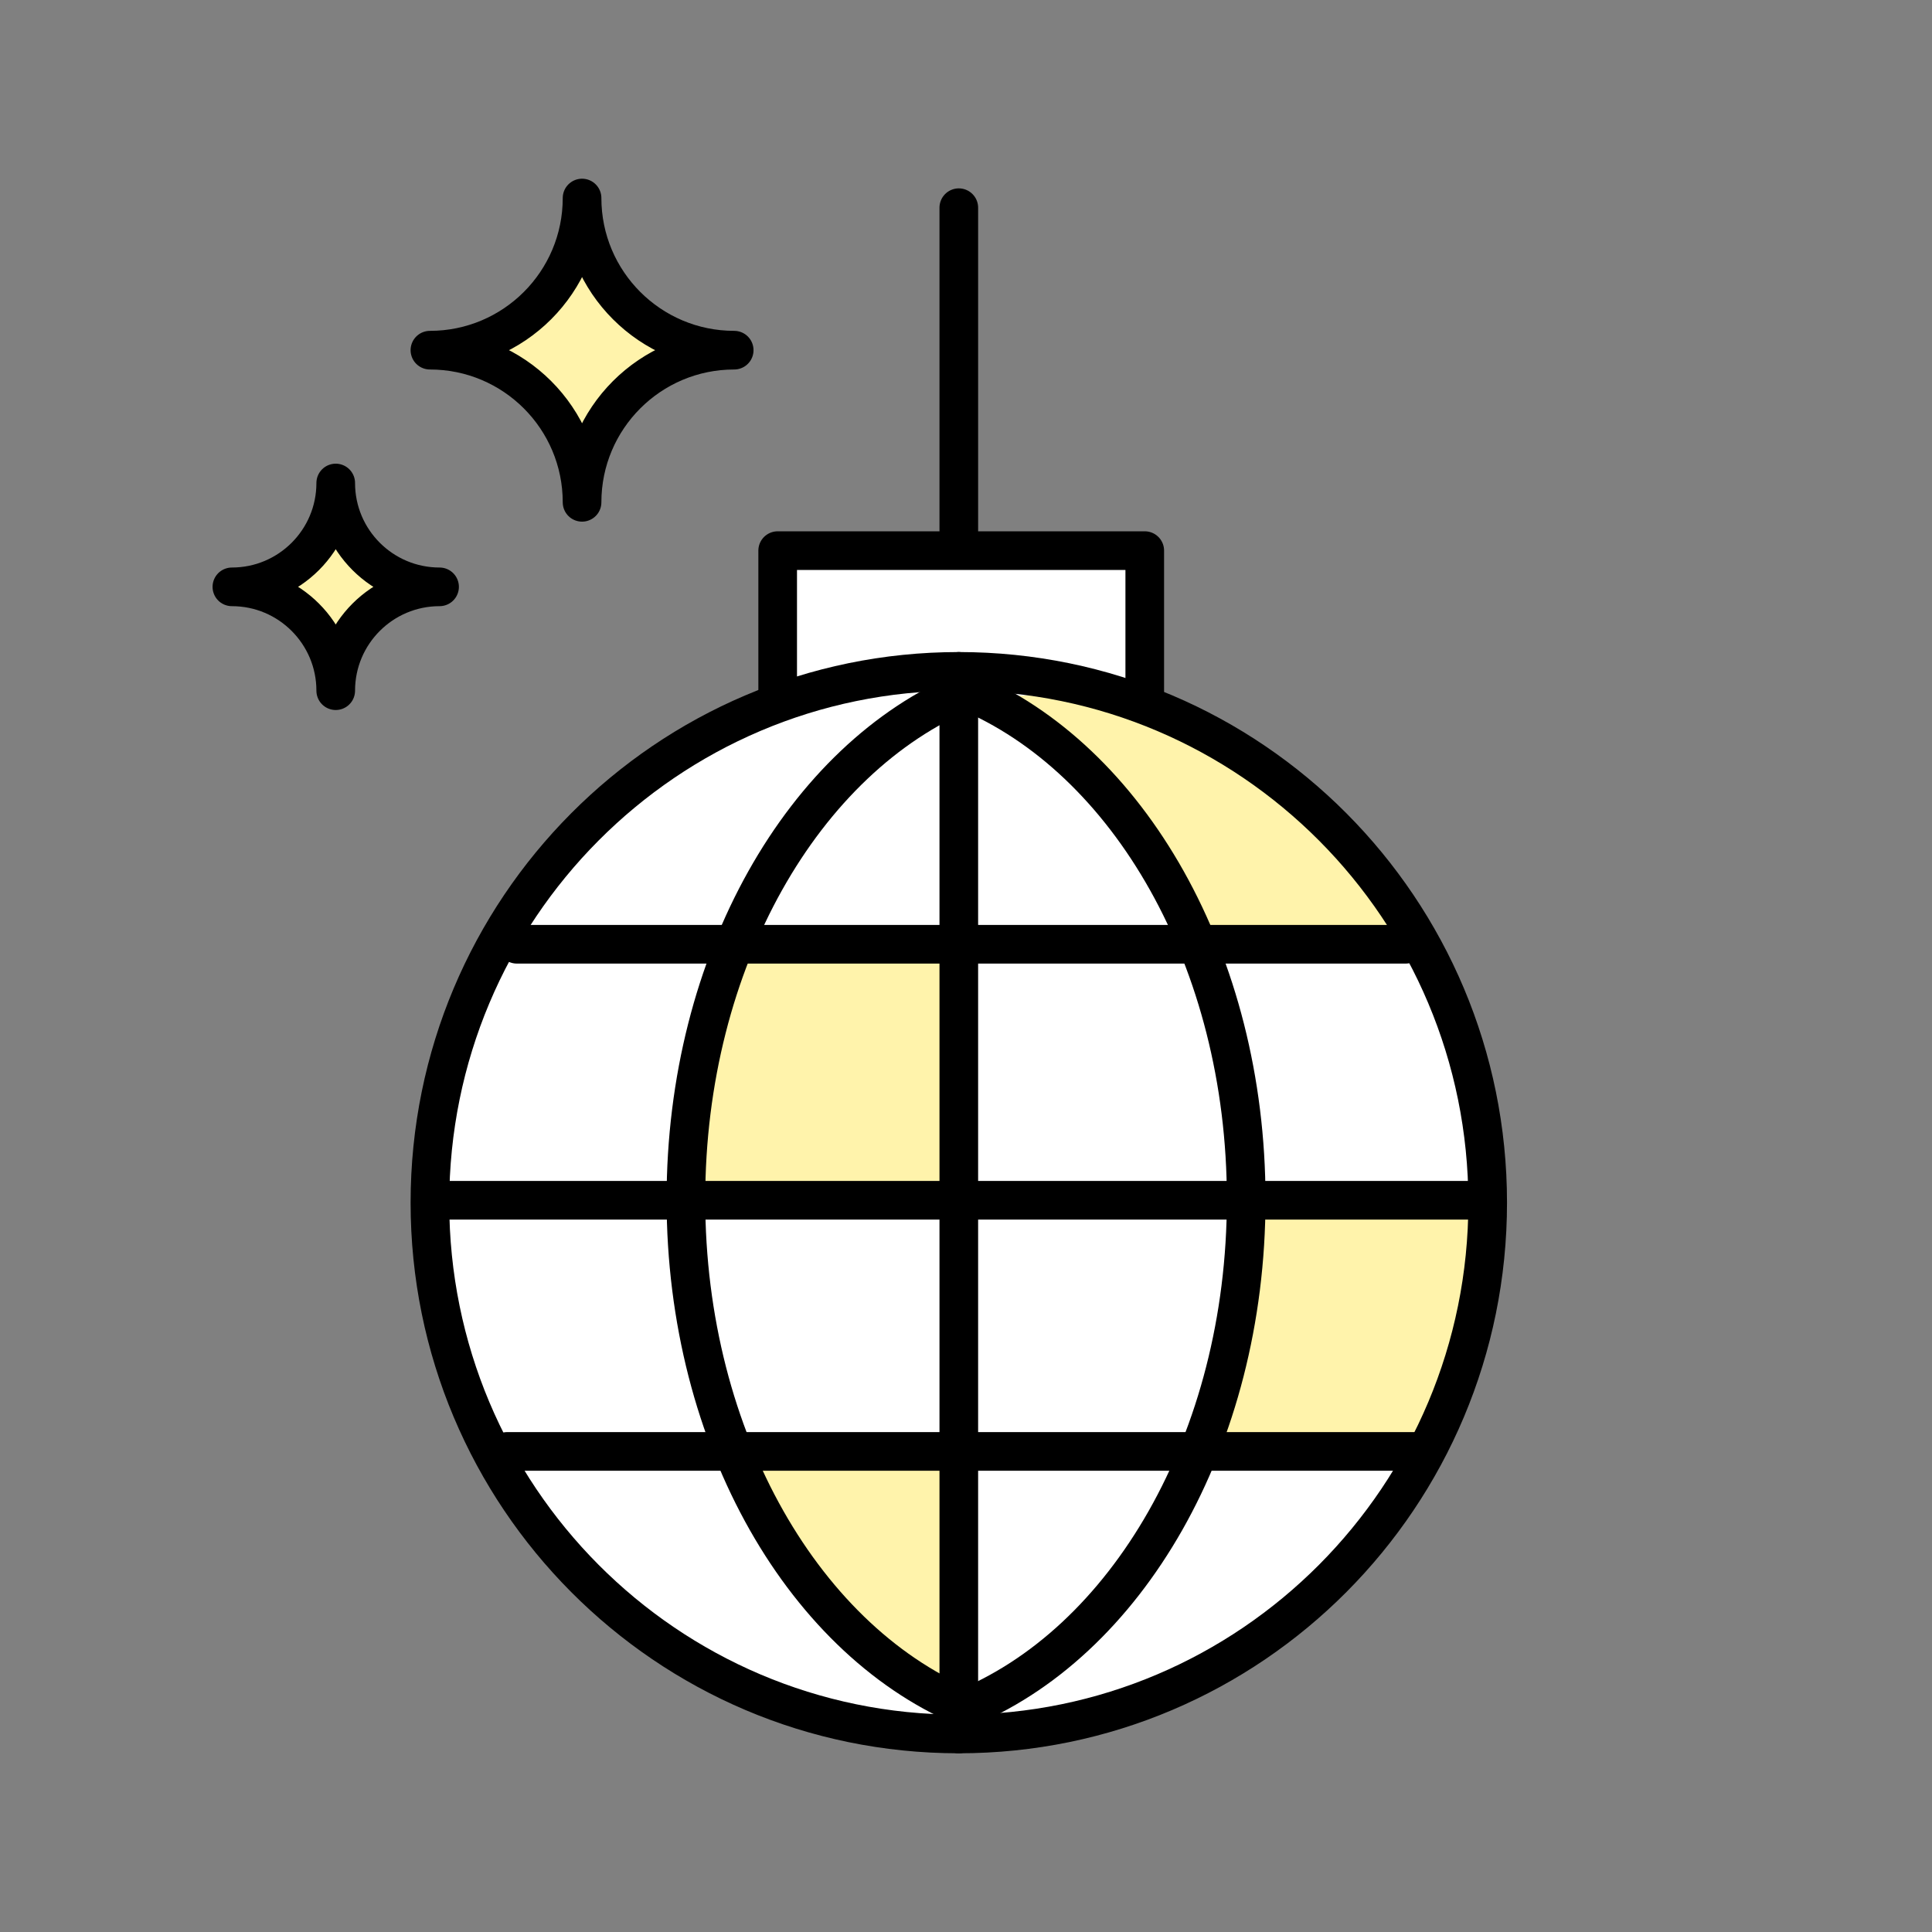
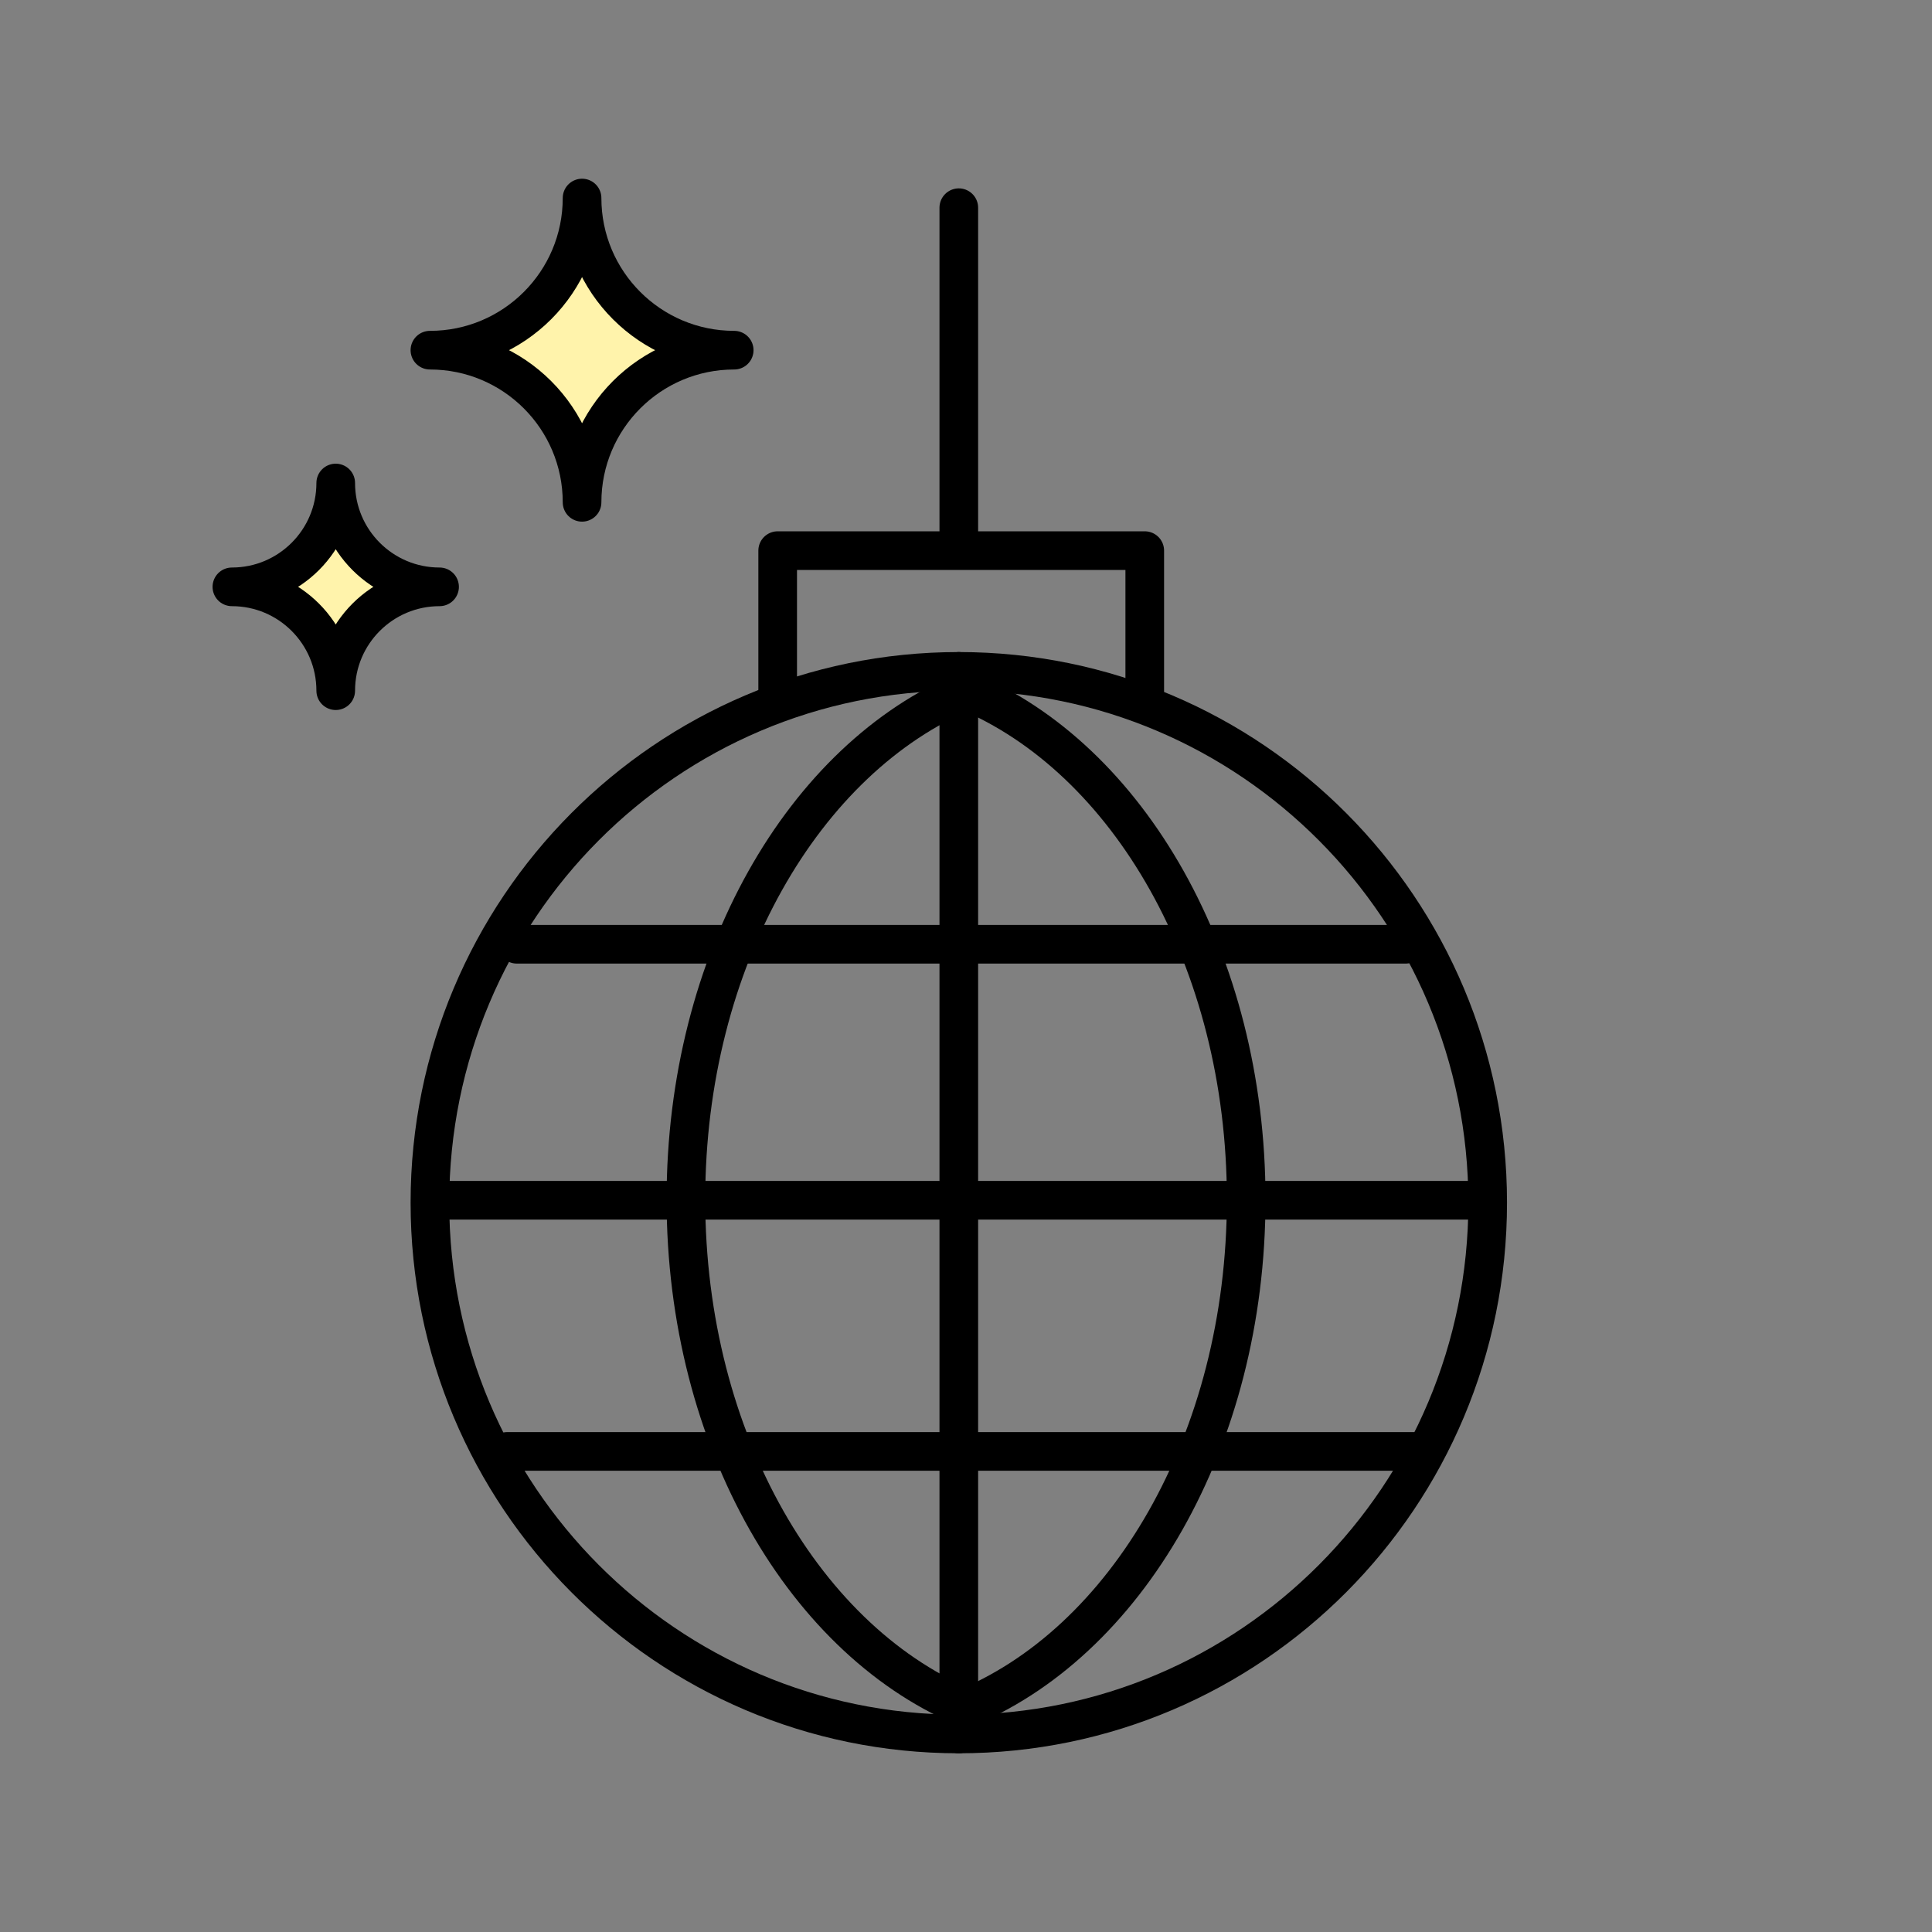
<svg xmlns="http://www.w3.org/2000/svg" width="400" height="400" viewBox="0 0 400 400">
  <rect x="0" y="0" width="400" height="400" fill="#808080" stroke="none" />
  <g fill="none" fill-rule="evenodd" transform="matrix(-1 0 0 1 311.037 41)">
    <path fill="#FFF3AB" stroke="#000" stroke-linecap="round" stroke-linejoin="round" stroke-width="8" d="M72.5 63C72.5 45.603 58.397 31.5 41 31.5 58.397 31.5 72.5 17.397 72.5 0 72.5 17.397 86.603 31.5 104 31.5 86.603 31.5 72.5 45.603 72.5 63ZM21.5 102C21.5 90.126 11.874 80.5 0 80.5 11.874 80.5 21.5 70.874 21.5 59 21.5 70.874 31.126 80.5 43 80.5 31.126 80.5 21.5 90.126 21.5 102Z" transform="matrix(-1 0 0 1 263.028 0)" />
-     <path fill="#FFF" d="M222.027,208 C222.027,268.755 173.001,318 112.531,318 C52.054,318 3.027,268.755 3.027,208 C3.027,147.245 52.054,98 112.531,98 C173.001,98 222.027,147.245 222.027,208 Z" />
-     <path fill="#FFF3AB" d="M109.648 154.209 156.564 154.209C160.363 164.375 162.824 172.634 163.944 178.985 165.065 185.336 165.768 195 166.053 207.978L109.648 207.978 109.648 154.209ZM50.607 207.978 0 207.978C.315 219.311 1.194 227.921 2.636 233.809 4.078 239.697 7.416 248.307 12.652 259.639L61.15 259.639C57.092 248.367 54.456 239.757 53.242 233.809 52.028 227.861 51.15 219.251 50.607 207.978ZM112.811 259.639 160.781 259.639C157.97 268.777 151.468 279.144 141.277 290.741 131.085 302.339 121.421 309.894 112.283 313.409L112.811 259.639ZM109.648 97.804C88.21 98.506 69.584 103.602 53.769 113.091 37.955 122.58 24.425 136.286 13.179 154.209L61.15 154.209 70.098 138.301C76.715 126.536 85.646 116.233 96.353 108.012L109.648 97.804 109.648 97.804Z" />
    <g transform="translate(3.027 2)">
-       <polyline fill="#FFF" points="71 101 71 71 147 71 147 101" />
      <polyline stroke="#000" stroke-linecap="round" stroke-linejoin="round" stroke-width="8" points="71 101 71 71 147 71 147 101" />
      <path stroke="#000" stroke-linecap="round" stroke-linejoin="round" stroke-width="8" d="M219,206 C219,266.755 169.973,316 109.504,316 C49.027,316 0,266.755 0,206 C0,145.245 49.027,96 109.504,96 C169.973,96 219,145.245 219,206 Z" />
      <line x1="109.5" x2="109.5" y1="96" y2="316" stroke="#000" stroke-linecap="round" stroke-linejoin="round" stroke-width="8" />
      <line x1="216" x2="2" y1="205.5" y2="205.5" stroke="#000" stroke-linecap="round" stroke-linejoin="round" stroke-width="8" />
      <line x1="203" x2="15" y1="257.5" y2="257.5" stroke="#000" stroke-linecap="round" stroke-linejoin="round" stroke-width="8" />
      <line x1="201" x2="17" y1="152.5" y2="152.5" stroke="#000" stroke-linecap="round" stroke-linejoin="round" stroke-width="8" />
      <path stroke="#000" stroke-linecap="round" stroke-linejoin="round" stroke-width="8" d="M109,311 C74.876,297.432 50,255.244 50,205.312 C50,155.83 74.429,113.959 108.063,100" />
      <path stroke="#000" stroke-linecap="round" stroke-linejoin="round" stroke-width="8" d="M107,311 C141.124,297.432 166,255.244 166,205.312 C166,155.83 141.571,113.959 107.937,100" />
      <line x1="109.5" x2="109.5" y2="67" stroke="#000" stroke-linecap="round" stroke-linejoin="round" stroke-width="8" />
    </g>
  </g>
</svg>